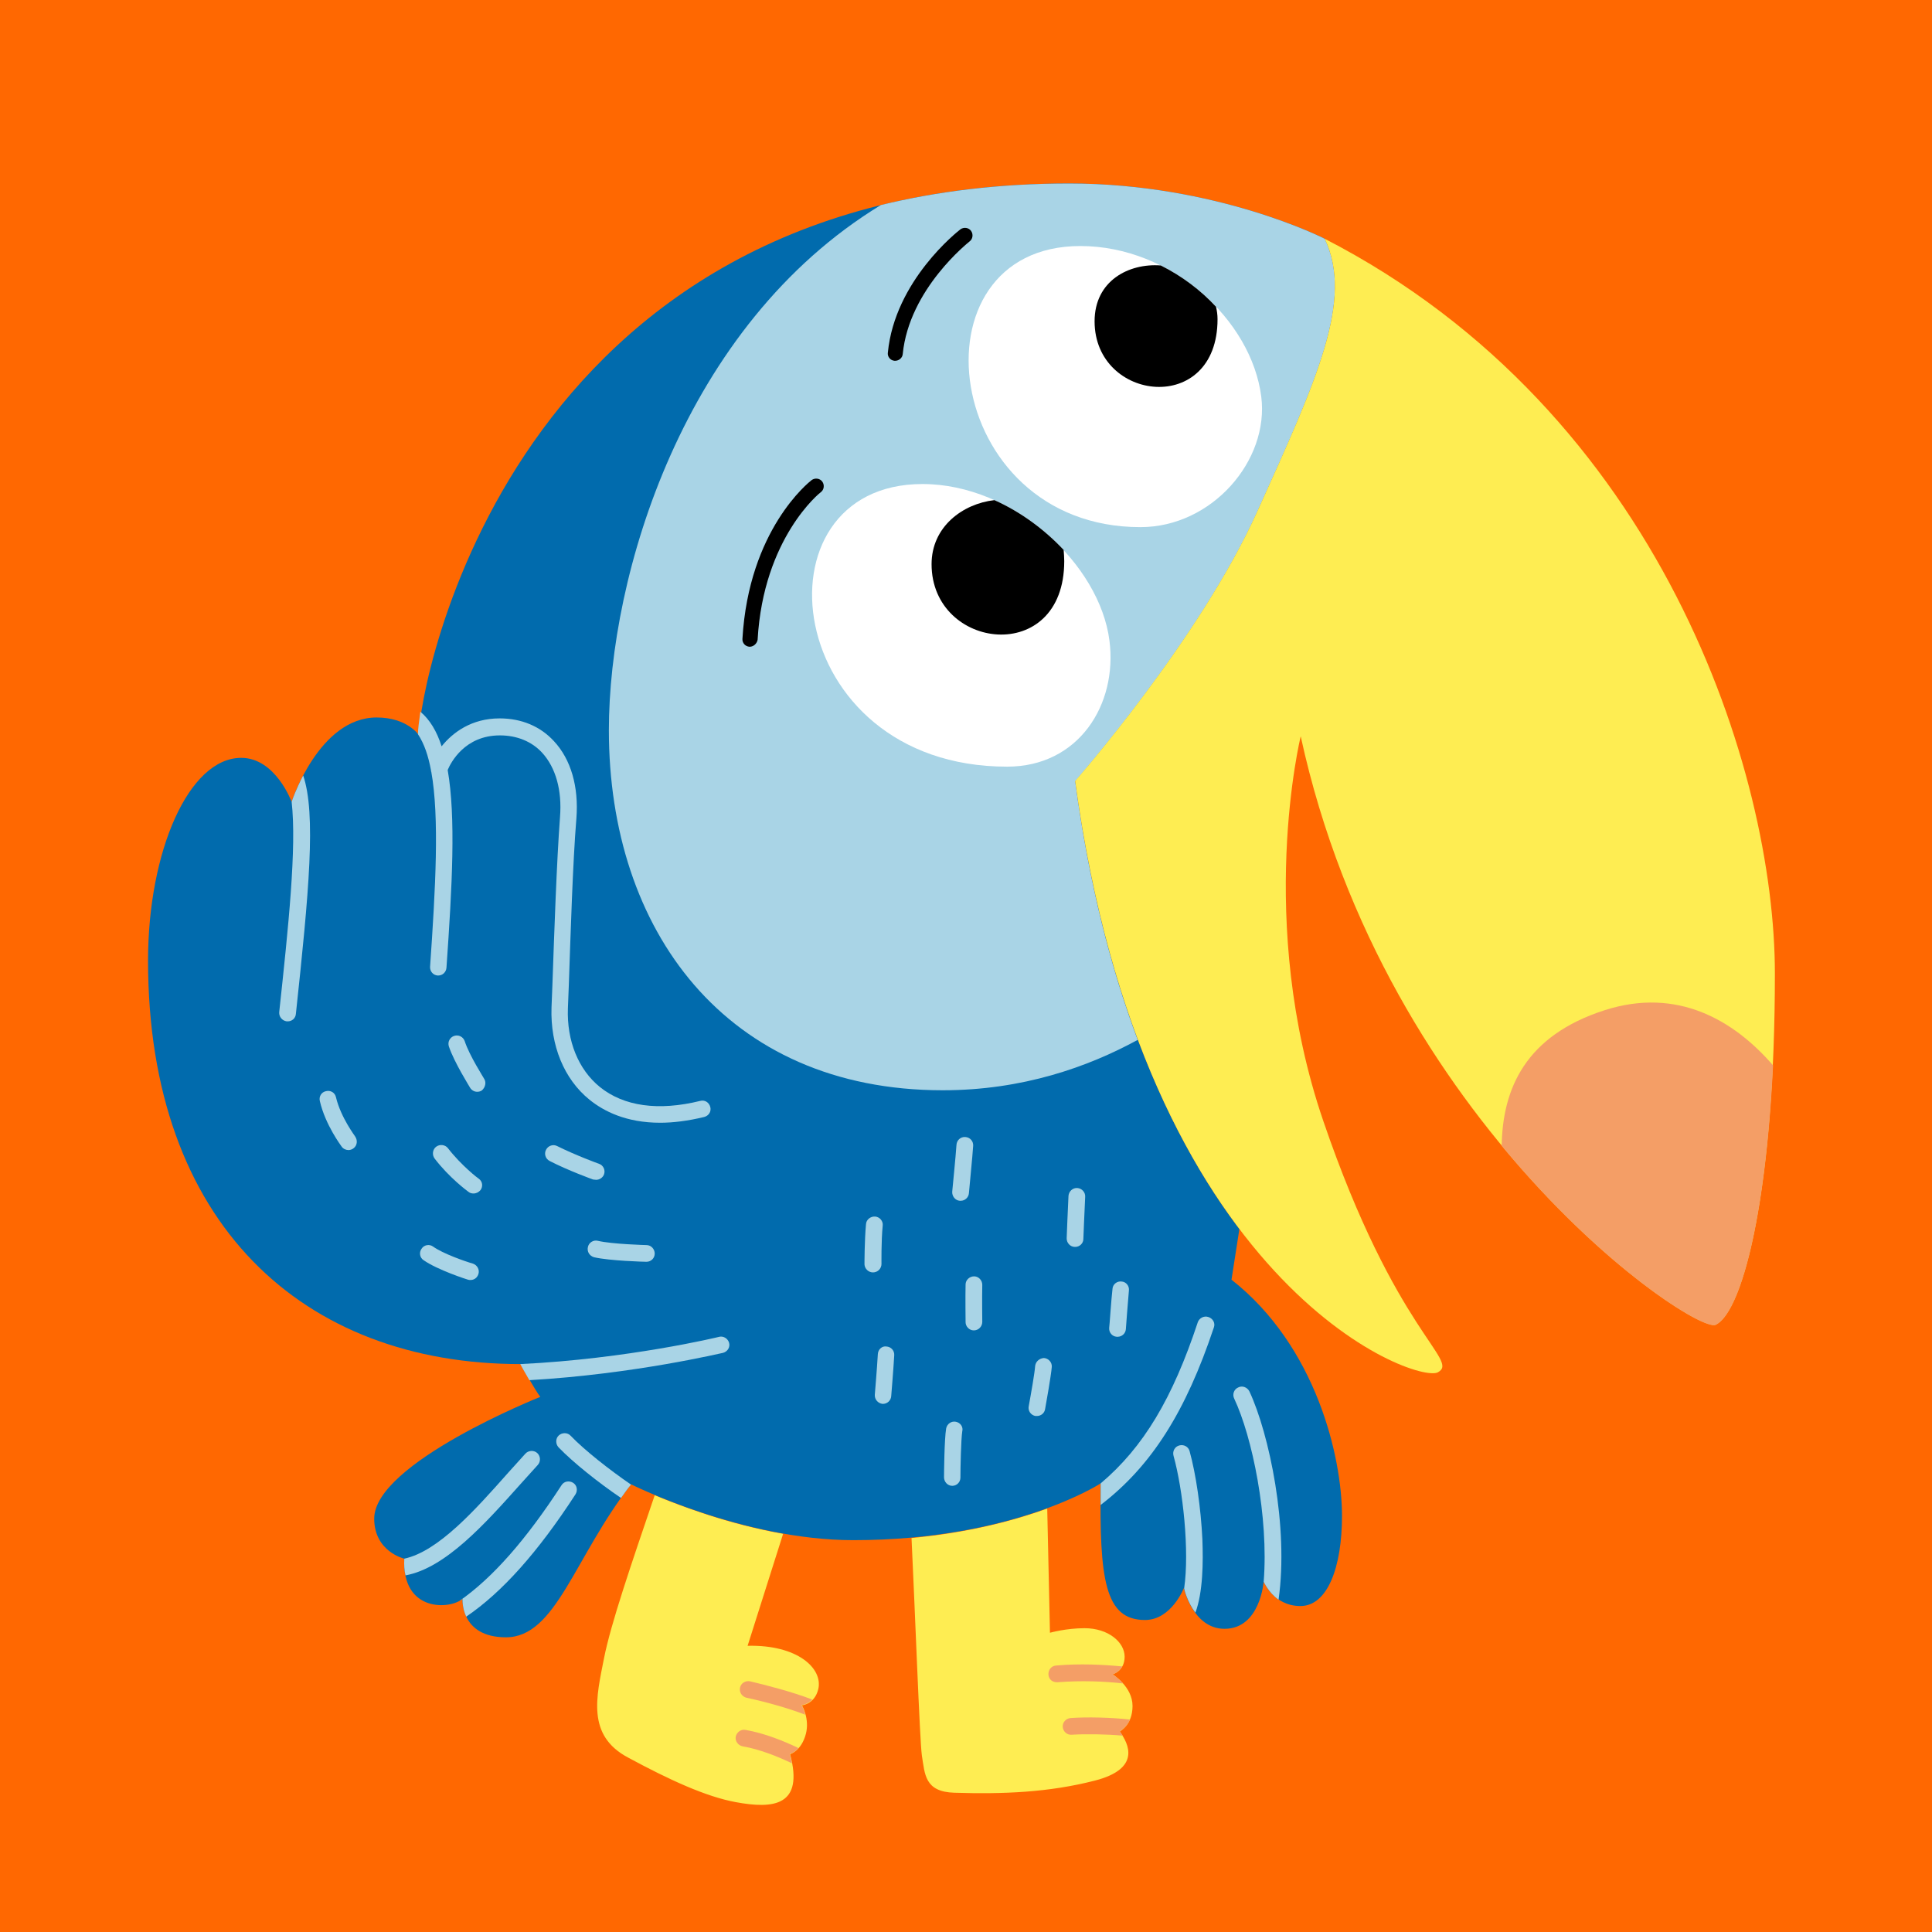
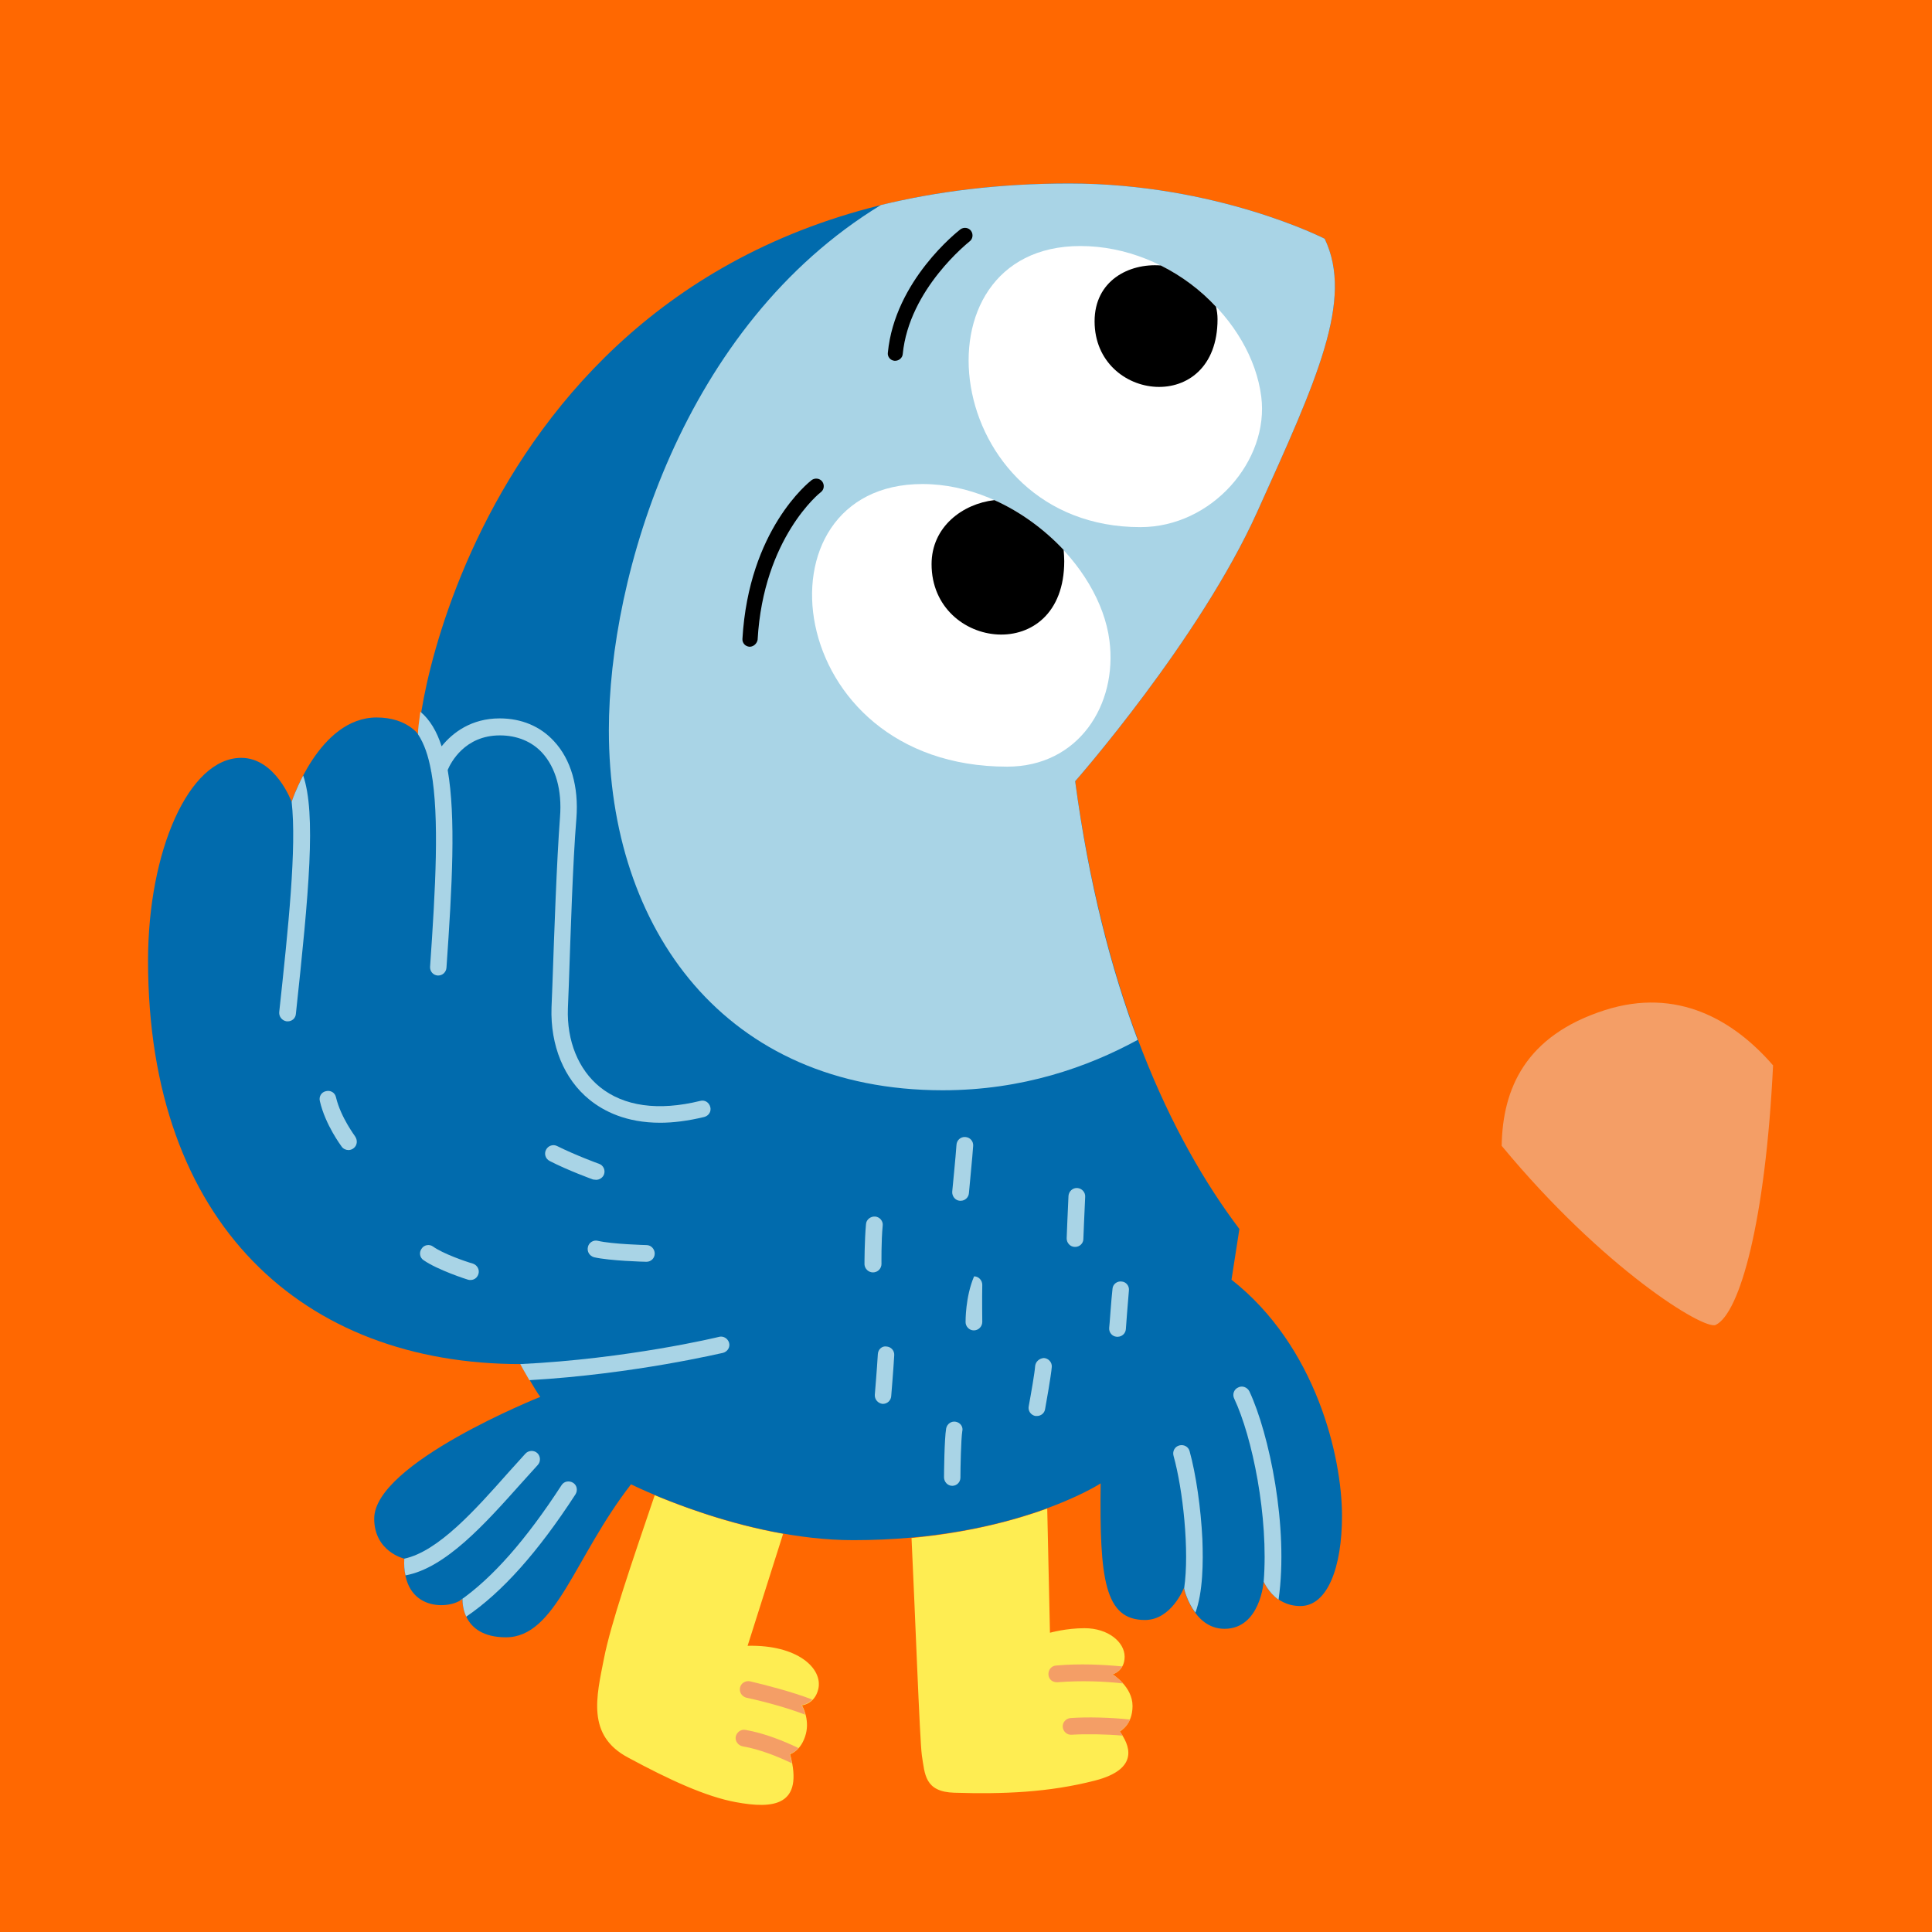
<svg xmlns="http://www.w3.org/2000/svg" width="512" height="512" viewBox="0 0 512 512" fill="none">
  <rect x="0" y="0" width="512" height="512" fill="#333333" stroke="none" />
  <g clip-path="url(#clip0_8834_12505)">
    <rect width="512" height="512" fill="#FF6801" />
    <g clip-path="url(#clip1_8834_12505)">
      <rect width="512" height="512" fill="url(#paint0_linear_8834_12505)" />
      <path fill-rule="evenodd" clip-rule="evenodd" d="M352 0H354V34H476.586L477.293 33.293L478.707 34.707L478 35.414V158H512V160H478V255H512V257H478V352H512V354H478V476.586L478.707 477.293L477.293 478.707L476.586 478H354V512H352V478H257V512H255V478H160V512H158V478H35.414L34.707 478.707L33.293 477.293L34 476.586V354H0V352H34V257H0V255H34V160H0V158H34V35.414L33.293 34.707L34.707 33.293L35.414 34H158V0H160V34H255V0H257V34H352V0ZM36.002 257C36.154 291.049 44.04 323.271 57.995 352H156.864C133.021 327.384 118.266 293.915 118.004 257H36.002ZM118.004 255H36.002C36.154 220.951 44.04 188.729 57.995 160H156.864C133.021 184.616 118.266 218.085 118.004 255ZM120.004 257C120.264 293.219 134.683 326.071 158 350.298V257H120.004ZM158 255H120.004C120.264 218.781 134.683 185.929 158 161.702V255ZM160 257V350.586L253.586 257H160ZM253.586 255H160V161.414L253.586 255ZM258.414 257L352 350.586V257H258.414ZM352 255H258.414L352 161.414V255ZM354 257V350.298C377.317 326.071 391.736 293.219 391.996 257H354ZM391.996 255H354V161.702C377.317 185.929 391.736 218.781 391.996 255ZM393.996 257C393.734 293.915 378.979 327.384 355.136 352H454.005C467.96 323.271 475.846 291.049 475.998 257H393.996ZM475.998 255H393.996C393.734 218.085 378.979 184.616 355.136 160H454.005C467.96 188.729 475.846 220.951 475.998 255ZM352 454.005C323.271 467.96 291.049 475.846 257 475.998V393.996C293.915 393.734 327.384 378.979 352 355.136V454.005ZM350.298 354C326.071 377.317 293.219 391.736 257 391.996V354H350.298ZM255 391.996V354H161.702C185.929 377.317 218.781 391.736 255 391.996ZM350.586 352H257V258.414L350.586 352ZM255 352V258.414L161.414 352H255ZM350.586 160L257 253.586V160H350.586ZM255 253.586V160H161.414L255 253.586ZM350.298 158H257V120.004C293.219 120.264 326.071 134.683 350.298 158ZM255 158V120.004C218.781 120.264 185.929 134.683 161.702 158H255ZM352 156.864C327.384 133.021 293.915 118.266 257 118.004V36.002C291.049 36.154 323.271 44.04 352 57.995V156.864ZM255 118.004V36.002C220.951 36.154 188.729 44.04 160 57.995V156.864C184.616 133.021 218.085 118.266 255 118.004ZM255 475.998V393.996C218.085 393.734 184.616 378.979 160 355.136V454.005C188.729 467.96 220.951 475.846 255 475.998ZM36 160V226.073C39.15 202.699 45.937 180.478 55.773 160H36ZM56.746 158H36V37.414L98.317 99.731C81.507 116.692 67.414 136.351 56.746 158ZM156.586 158H58.979C69.496 136.897 83.304 117.721 99.731 101.145L156.586 158ZM453.021 158H355.414L412.269 101.145C428.696 117.721 442.504 136.897 453.021 158ZM456.227 160C466.063 180.478 472.85 202.699 476 226.073V160H456.227ZM476 158H455.254C444.586 136.351 430.493 116.692 413.683 99.731L476 37.414V158ZM476 285.927V352H456.227C466.063 331.522 472.85 309.301 476 285.927ZM453.021 354H355.414L412.269 410.855C428.696 394.279 442.504 375.103 453.021 354ZM156.586 354H58.979C69.496 375.103 83.304 394.279 99.731 410.855L156.586 354ZM36 285.927C39.15 309.301 45.937 331.522 55.773 352H36V285.927ZM56.746 354H36V474.586L98.317 412.269C81.507 395.308 67.414 375.649 56.746 354ZM476 354H455.254C444.586 375.649 430.493 395.308 413.683 412.269L476 474.586V354ZM158 36H37.414L99.731 98.317C116.692 81.507 136.351 67.414 158 56.746V36ZM160 55.773V36H226.073C202.699 39.15 180.478 45.937 160 55.773ZM158 58.979C136.897 69.496 117.721 83.304 101.145 99.731L158 156.586V58.979ZM158 355.414V453.021C136.897 442.504 117.721 428.696 101.145 412.269L158 355.414ZM158 455.254C136.351 444.586 116.692 430.493 99.731 413.683L37.414 476H158V455.254ZM160 476V456.227C180.478 466.063 202.699 472.85 226.073 476H160ZM285.927 36H352V55.773C331.522 45.937 309.301 39.15 285.927 36ZM354 36V56.746C375.649 67.414 395.308 81.507 412.269 98.317L474.586 36H354ZM354 58.979V156.586L410.855 99.731C394.279 83.304 375.103 69.496 354 58.979ZM354 355.414V453.021C375.103 442.504 394.279 428.696 410.855 412.269L354 355.414ZM285.927 476C309.301 472.85 331.522 466.063 352 456.227V476H285.927ZM354 455.254V476H474.586L412.269 413.683C395.308 430.493 375.649 444.586 354 455.254Z" fill="white" fill-opacity="0.5" />
    </g>
    <rect width="512" height="512" fill="#FF6801" />
    <path d="M300.133 452.084C300.133 446.935 294.823 443.717 294.823 443.717C294.823 443.717 298.041 442.913 298.041 439.051C298.041 435.189 293.697 431.489 287.422 431.489C282.514 431.489 278.251 432.695 278.251 432.695L277.527 399.792C269.079 402.849 257.012 406.147 241.565 407.595C242.45 425.777 243.738 461.255 244.301 465.197C245.105 470.185 245.025 474.851 252.909 475.093C265.942 475.495 277.929 475.012 290.157 471.875C302.385 468.737 299.167 462.14 296.754 458.922C296.754 458.761 300.133 457.233 300.133 452.084ZM198.123 436.155L207.535 406.469C193.296 403.975 180.665 399.228 173.505 396.252C167.23 414.675 161.84 430.443 160.07 439.453C158.059 449.67 155.404 459.888 166.425 465.76C177.447 471.714 187.101 476.138 194.985 477.586C204.961 479.437 213.086 478.632 209.386 464.875C209.386 464.875 212.362 464.071 213.569 459.485C214.615 455.463 212.523 451.923 212.523 451.923C212.523 451.923 215.902 451.682 216.867 447.579C218.074 442.108 211.316 435.833 198.123 436.155Z" fill="#FEED52" />
    <path d="M326.36 339.132L328.451 325.697C310.35 301.723 292.732 264.233 284.928 207.034C284.928 207.034 317.913 169.544 333.198 135.594C349.047 100.518 358.781 79.44 351.058 63.27C351.058 63.27 322.498 48.628 283.319 48.628C134.728 48.628 110.996 182.416 110.996 194.805C110.996 194.805 107.939 190.139 99.813 190.139C84.528 190.139 77.287 212.504 77.287 212.504C77.287 212.504 73.023 200.839 63.932 200.839C50.015 200.839 39.234 225.618 39.234 254.579C39.234 324.41 80.425 361.497 137.946 361.497C137.946 361.497 141.808 368.416 143.176 370.186C143.176 370.186 99.169 387.724 99.169 402.446C99.169 411.215 107.134 413.066 107.134 413.066C106.49 427.466 119.523 426.501 122.58 423.685C122.58 423.685 121.856 433.902 134.085 433.902C147.359 433.902 152.105 412.824 167.23 393.355C167.23 393.355 196.755 408.158 226.119 408.158C268.677 408.158 291.686 393.114 291.686 393.114C291.364 418.456 292.732 429.316 303.432 429.316C310.431 429.316 313.729 420.869 313.729 420.869C313.729 420.869 316.143 431.65 324.509 431.65C334.002 431.65 334.887 419.099 334.887 419.099C334.887 419.099 337.462 425.616 344.622 425.616C351.782 425.616 355.643 415.399 355.643 401.722C355.643 386.115 348.805 356.751 326.36 339.132Z" fill="#016BAD" />
    <path d="M284.928 207.034C284.928 207.034 317.913 169.544 333.198 135.594C349.047 100.518 358.781 79.44 351.058 63.27C351.058 63.27 322.498 48.628 283.319 48.628C264.816 48.628 248.324 50.72 233.44 54.34C180.987 86.278 161.357 152.569 161.357 193.518C161.357 246.374 192.25 288.932 249.852 288.932C271.011 288.932 288.388 282.737 301.501 275.577C294.421 256.671 288.549 234.065 284.928 207.034Z" fill="#A9D4E6" />
    <path d="M266.906 203.172C285.892 203.172 296.19 186.68 294.018 169.785C291.443 149.512 268.676 128.273 244.461 128.273C198.685 128.273 206.971 203.172 266.906 203.172Z" fill="white" />
    <path d="M302.226 139.697C321.212 139.697 336.417 121.998 334.245 105.104C331.67 84.83 310.512 65.201 286.297 65.201C240.521 65.201 249.37 139.697 302.226 139.697Z" fill="white" />
-     <path d="M351.057 63.27C440.437 109.287 470.365 204.861 470.365 258.039C470.365 314.273 462.159 347.418 454.677 351.039C449.126 353.693 367.228 298.666 344.702 195.127C344.702 195.127 332.634 244.201 350.655 296.976C369.883 353.291 386.938 360.451 381.065 363.669C375.273 366.887 303.029 340.741 284.928 206.953C284.928 206.953 317.912 169.463 333.198 135.513C349.046 100.437 358.781 79.44 351.057 63.27Z" fill="#FEED52" />
    <path d="M425.312 267.693C404.234 274.451 398.2 288.529 397.959 303.654C424.91 336.236 451.619 352.567 454.676 351.119C461.032 348.062 467.87 323.847 469.881 282.335C459.423 270.267 444.459 261.579 425.312 267.693Z" fill="#F49E66" />
    <path d="M263.53 132.537C255.083 133.502 246.877 139.616 246.877 149.512C246.877 172.36 282.034 176.623 282.034 148.707C282.034 147.661 281.953 146.696 281.873 145.731C276.804 140.34 270.529 135.674 263.53 132.537Z" fill="black" />
    <path d="M307.616 70.349C299.088 69.706 290.078 74.452 290.078 85.152C290.078 106.552 322.66 110.252 322.66 84.589C322.66 83.382 322.499 82.336 322.258 81.29C318.236 76.946 313.248 73.165 307.616 70.349Z" fill="black" />
    <path d="M157.417 333.179C161.6 334.144 170.852 334.385 171.254 334.385C171.254 334.385 171.254 334.385 171.335 334.385C172.541 334.385 173.507 333.42 173.507 332.213C173.507 331.007 172.541 329.961 171.335 329.961C171.254 329.961 162.163 329.719 158.463 328.834C157.256 328.513 156.049 329.317 155.808 330.443C155.486 331.731 156.291 332.857 157.417 333.179Z" fill="#A9D4E6" />
    <path d="M114.217 204.137C114.217 204.298 114.217 204.459 114.298 204.54C116.47 216.607 115.424 235.352 113.976 256.188C113.895 257.395 114.78 258.441 115.987 258.521C116.068 258.521 116.067 258.521 116.148 258.521C117.274 258.521 118.24 257.637 118.32 256.43C119.849 234.628 120.814 216.527 118.642 204.057C119.446 202.126 123.147 194.886 132.479 194.886C136.984 194.886 140.926 196.495 143.662 199.471C147.282 203.413 148.971 209.447 148.408 216.527C147.523 228.272 146.88 247.178 146.397 260.935L146.156 267.049C145.834 277.025 149.454 285.955 156.212 291.425C159.993 294.483 165.946 297.54 174.957 297.54C178.416 297.54 182.278 297.057 186.622 296.011C187.829 295.689 188.553 294.563 188.231 293.356C187.909 292.149 186.783 291.425 185.576 291.747C174.474 294.483 165.303 293.195 158.947 288.047C153.316 283.461 150.178 275.899 150.5 267.21L150.741 261.096C151.224 247.339 151.787 228.514 152.753 216.848C153.396 208.482 151.305 201.241 146.799 196.414C143.179 192.472 138.191 190.381 132.399 190.381C124.997 190.381 120.01 194.081 117.033 197.782C115.746 193.759 113.895 190.702 111.401 188.611C110.999 191.426 110.758 193.438 110.758 194.564C112.447 197.138 113.493 200.276 114.217 204.137Z" fill="#A9D4E6" />
    <path d="M86.381 289.173C85.174 289.414 84.45 290.621 84.772 291.828C86.22 298.103 90.403 303.654 90.564 303.895C90.966 304.459 91.691 304.78 92.334 304.78C92.817 304.78 93.299 304.619 93.702 304.298C94.667 303.574 94.828 302.206 94.104 301.16C94.104 301.08 90.323 296.172 89.036 290.782C88.794 289.575 87.588 288.851 86.381 289.173Z" fill="#A9D4E6" />
    <path d="M157.982 312.664C158.867 312.664 159.752 312.101 160.074 311.216C160.476 310.09 159.913 308.803 158.706 308.4C158.626 308.4 152.351 306.067 147.684 303.734C146.639 303.171 145.271 303.574 144.708 304.7C144.145 305.746 144.547 307.113 145.673 307.676C150.5 310.17 156.936 312.503 157.178 312.584C157.419 312.584 157.741 312.664 157.982 312.664Z" fill="#A9D4E6" />
    <path d="M114.78 330.363C113.815 329.639 112.366 329.881 111.723 330.926C110.999 331.892 111.24 333.34 112.286 333.983C115.987 336.558 123.71 339.052 124.032 339.132C124.273 339.213 124.514 339.213 124.675 339.213C125.641 339.213 126.445 338.65 126.767 337.684C127.169 336.558 126.526 335.271 125.319 334.868C123.308 334.305 117.354 332.214 114.78 330.363Z" fill="#A9D4E6" />
-     <path d="M127.33 315.4C128.054 314.434 127.893 313.067 126.848 312.343C126.767 312.343 122.262 308.883 118.722 304.298C117.998 303.332 116.55 303.171 115.585 303.895C114.619 304.619 114.458 306.067 115.182 307.033C119.044 312.101 123.951 315.721 124.193 315.882C124.595 316.204 125.078 316.285 125.48 316.285C126.204 316.285 126.848 315.963 127.33 315.4Z" fill="#A9D4E6" />
    <path d="M328.131 367.692C327.005 368.174 326.522 369.542 327.086 370.668C331.832 380.725 336.257 401.963 334.889 419.18C334.97 419.26 336.096 421.995 338.831 423.926C341.567 404.699 336.337 379.92 331.108 368.738C330.545 367.611 329.177 367.129 328.131 367.692Z" fill="#A9D4E6" />
    <path d="M316.789 427.386C318.8 421.995 318.881 414.031 318.639 407.836C318.237 399.63 316.95 390.701 315.26 384.586C314.939 383.38 313.732 382.736 312.525 383.058C311.318 383.38 310.675 384.586 310.996 385.793C313.49 394.723 315.26 410.974 313.812 420.95C313.812 421.111 314.617 424.489 316.789 427.386Z" fill="#A9D4E6" />
-     <path d="M320.247 349.027C319.121 348.625 317.834 349.268 317.431 350.395C310.754 370.588 303.031 383.54 291.688 393.114C291.688 395.125 291.688 396.975 291.688 398.826C305.123 388.528 314.213 374.208 321.695 351.762C322.098 350.636 321.454 349.429 320.247 349.027Z" fill="#A9D4E6" />
    <path d="M138.031 393.195C139.56 391.505 141.088 389.816 142.536 388.207C143.341 387.322 143.26 385.874 142.375 385.069C141.49 384.265 140.042 384.345 139.238 385.23C137.79 386.839 136.261 388.529 134.733 390.218C125.964 400.113 116.149 411.135 107.138 413.066C107.058 414.755 107.138 416.203 107.46 417.491C118.08 415.56 128.618 403.734 138.031 393.195Z" fill="#A9D4E6" />
    <path d="M76.003 270.67C76.083 270.67 76.164 270.67 76.244 270.67C77.37 270.67 78.336 269.865 78.416 268.658C81.876 236.398 83.806 215.722 80.347 205.505C78.416 209.206 77.37 212.182 77.29 212.504C78.657 224.572 76.405 245.891 73.991 268.256C73.911 269.463 74.796 270.509 76.003 270.67Z" fill="#A9D4E6" />
    <path d="M152.511 396.01C153.155 394.964 152.913 393.597 151.868 392.953C150.822 392.309 149.454 392.551 148.81 393.597C139.398 408.077 130.548 418.134 121.779 424.248C122.101 424.087 122.342 423.926 122.584 423.685C122.584 423.685 122.423 426.018 123.549 428.431C133.042 421.995 142.535 411.376 152.511 396.01Z" fill="#A9D4E6" />
-     <path d="M128.296 285.874C128.296 285.794 124.354 279.68 123.148 275.899C122.745 274.772 121.539 274.129 120.332 274.531C119.205 274.933 118.562 276.14 118.964 277.347C120.412 281.611 124.435 287.966 124.596 288.288C124.998 288.932 125.722 289.334 126.446 289.334C126.848 289.334 127.25 289.253 127.653 289.012C128.618 288.207 128.94 286.84 128.296 285.874Z" fill="#A9D4E6" />
    <path d="M232.638 358.843C232.396 363.026 231.833 369.542 231.833 369.623C231.753 370.83 232.638 371.876 233.844 372.036C233.925 372.036 233.925 372.036 234.005 372.036C235.132 372.036 236.097 371.151 236.178 370.025C236.178 369.945 236.741 363.348 236.982 359.164C237.062 357.958 236.178 356.912 234.89 356.831C233.764 356.67 232.718 357.555 232.638 358.843Z" fill="#A9D4E6" />
    <path d="M296.193 354.257C297.32 354.257 298.285 353.372 298.365 352.246C298.365 352.165 298.929 344.603 299.17 342.029C299.331 340.822 298.446 339.696 297.239 339.615C296.032 339.454 294.906 340.339 294.826 341.546C294.504 344.201 294.021 351.602 293.941 351.924C293.86 353.131 294.745 354.177 295.952 354.257C296.032 354.257 296.113 354.257 296.193 354.257Z" fill="#A9D4E6" />
    <path d="M253.315 376.783C252.109 376.541 250.982 377.346 250.741 378.552C250.258 381.368 250.178 390.459 250.178 391.505C250.178 392.712 251.143 393.758 252.35 393.758C253.557 393.758 254.522 392.792 254.522 391.585C254.522 388.931 254.683 381.449 255.005 379.357C255.327 378.15 254.522 377.024 253.315 376.783Z" fill="#A9D4E6" />
    <path d="M231.35 337.202C232.637 337.202 233.603 336.156 233.603 334.949C233.603 334.869 233.522 328.835 233.925 324.812C234.086 323.606 233.12 322.479 231.913 322.399C230.707 322.318 229.58 323.203 229.5 324.41C229.098 328.754 229.098 334.788 229.098 335.11C229.178 336.236 230.143 337.202 231.35 337.202Z" fill="#A9D4E6" />
-     <path d="M258.061 352.567C259.349 352.567 260.314 351.522 260.314 350.315C260.314 350.234 260.234 343.718 260.314 340.5C260.314 339.293 259.349 338.247 258.142 338.247C256.935 338.247 255.889 339.213 255.889 340.419C255.809 343.718 255.889 350.154 255.889 350.395C255.889 351.522 256.855 352.567 258.061 352.567Z" fill="#A9D4E6" />
-     <path d="M151.222 380.483C150.417 379.599 148.969 379.598 148.084 380.403C147.199 381.207 147.199 382.656 148.004 383.541C151.785 387.483 158.623 392.953 164.576 396.976C165.461 395.769 166.266 394.562 167.231 393.436C161.6 389.574 154.923 384.345 151.222 380.483Z" fill="#A9D4E6" />
+     <path d="M258.061 352.567C259.349 352.567 260.314 351.522 260.314 350.315C260.314 350.234 260.234 343.718 260.314 340.5C260.314 339.293 259.349 338.247 258.142 338.247C255.809 343.718 255.889 350.154 255.889 350.395C255.889 351.522 256.855 352.567 258.061 352.567Z" fill="#A9D4E6" />
    <path d="M190.644 354.257C190.403 354.337 166.348 360.13 137.869 361.497C137.869 361.497 138.995 363.589 140.283 365.761C168.199 364.152 191.368 358.521 191.61 358.521C192.816 358.199 193.54 356.992 193.219 355.866C192.897 354.74 191.771 354.016 190.644 354.257Z" fill="#A9D4E6" />
    <path d="M274.31 362.141C274.23 363.589 273.265 369.22 272.621 372.68C272.38 373.886 273.184 375.013 274.391 375.254C274.552 375.254 274.632 375.254 274.793 375.254C275.839 375.254 276.804 374.53 276.965 373.404C277.126 372.519 278.574 364.474 278.735 362.221C278.816 361.015 277.85 359.969 276.643 359.888C275.437 359.969 274.391 360.854 274.31 362.141Z" fill="#A9D4E6" />
    <path d="M256.774 316.204C256.774 315.802 257.739 306.389 257.9 303.654C257.98 302.447 257.095 301.401 255.808 301.321C254.601 301.24 253.556 302.125 253.475 303.412C253.314 306.067 252.349 315.721 252.349 315.802C252.268 317.008 253.153 318.135 254.36 318.215C254.441 318.215 254.521 318.215 254.601 318.215C255.728 318.215 256.693 317.33 256.774 316.204Z" fill="#A9D4E6" />
    <path d="M284.85 330.444H284.93C286.137 330.444 287.102 329.478 287.102 328.352C287.102 328.271 287.424 320.307 287.585 317.169C287.666 315.963 286.7 314.917 285.493 314.836C284.287 314.756 283.241 315.721 283.16 316.928C283 320.146 282.678 327.869 282.678 328.191C282.678 329.398 283.643 330.444 284.85 330.444Z" fill="#A9D4E6" />
    <path d="M198.684 171.394H198.604C197.478 171.314 196.673 170.348 196.754 169.303C198.443 140.341 214.372 127.791 215.096 127.227C215.981 126.584 217.268 126.745 217.912 127.63C218.555 128.515 218.395 129.802 217.51 130.445C217.349 130.526 202.305 142.513 200.776 169.544C200.615 170.509 199.73 171.394 198.684 171.394Z" fill="black" />
    <path d="M237.223 95.611C237.142 95.611 237.062 95.611 237.062 95.611C235.936 95.53 235.131 94.484 235.292 93.438C237.142 74.372 253.795 61.339 254.519 60.776C255.404 60.132 256.692 60.293 257.335 61.178C257.979 62.063 257.818 63.35 256.933 63.994C256.772 64.155 240.923 76.544 239.234 93.841C239.154 94.806 238.269 95.611 237.223 95.611Z" fill="black" />
    <path d="M299.492 455.704C294.504 455.141 288.068 454.98 283.723 455.302C282.517 455.382 281.551 456.428 281.632 457.635C281.712 458.841 282.758 459.807 283.965 459.726C287.665 459.485 293.136 459.566 297.561 459.968C297.319 459.566 296.998 459.163 296.756 458.841C296.756 458.761 298.446 457.957 299.492 455.704Z" fill="#F49E66" />
    <path d="M215.26 450.395C209.789 448.303 202.87 446.533 198.767 445.568C197.561 445.326 196.354 446.05 196.113 447.257C195.871 448.464 196.595 449.59 197.802 449.912C202.71 450.958 208.824 452.647 213.409 454.417C213.007 452.889 212.444 451.843 212.444 451.843C212.444 451.843 213.972 451.762 215.26 450.395Z" fill="#F49E66" />
    <path d="M297.398 441.625C292.41 441.143 286.135 440.821 279.86 441.384C278.653 441.465 277.768 442.51 277.849 443.798C277.929 445.085 278.975 445.889 280.262 445.809C286.537 445.326 292.813 445.567 297.64 446.131C296.272 444.602 294.904 443.717 294.904 443.717C294.904 443.717 296.513 443.234 297.398 441.625Z" fill="#F49E66" />
    <path d="M211.638 463.267C207.938 461.497 202.708 459.325 197.56 458.44C196.353 458.198 195.227 459.083 194.985 460.21C194.744 461.416 195.629 462.543 196.755 462.784C201.502 463.588 206.49 465.68 209.868 467.289C209.708 466.485 209.547 465.68 209.305 464.795C209.305 464.876 210.432 464.554 211.638 463.267Z" fill="#F49E66" />
  </g>
  <defs>
    <linearGradient id="paint0_linear_8834_12505" x1="256" y1="0" x2="256" y2="512" gradientUnits="userSpaceOnUse">
      <stop stop-color="#1AD5FE" />
      <stop offset="1" stop-color="#1E63EF" />
    </linearGradient>
    <clipPath id="clip0_8834_12505">
      <rect width="512" height="512" fill="white" />
    </clipPath>
    <clipPath id="clip1_8834_12505">
      <rect width="512" height="512" fill="white" />
    </clipPath>
  </defs>
</svg>